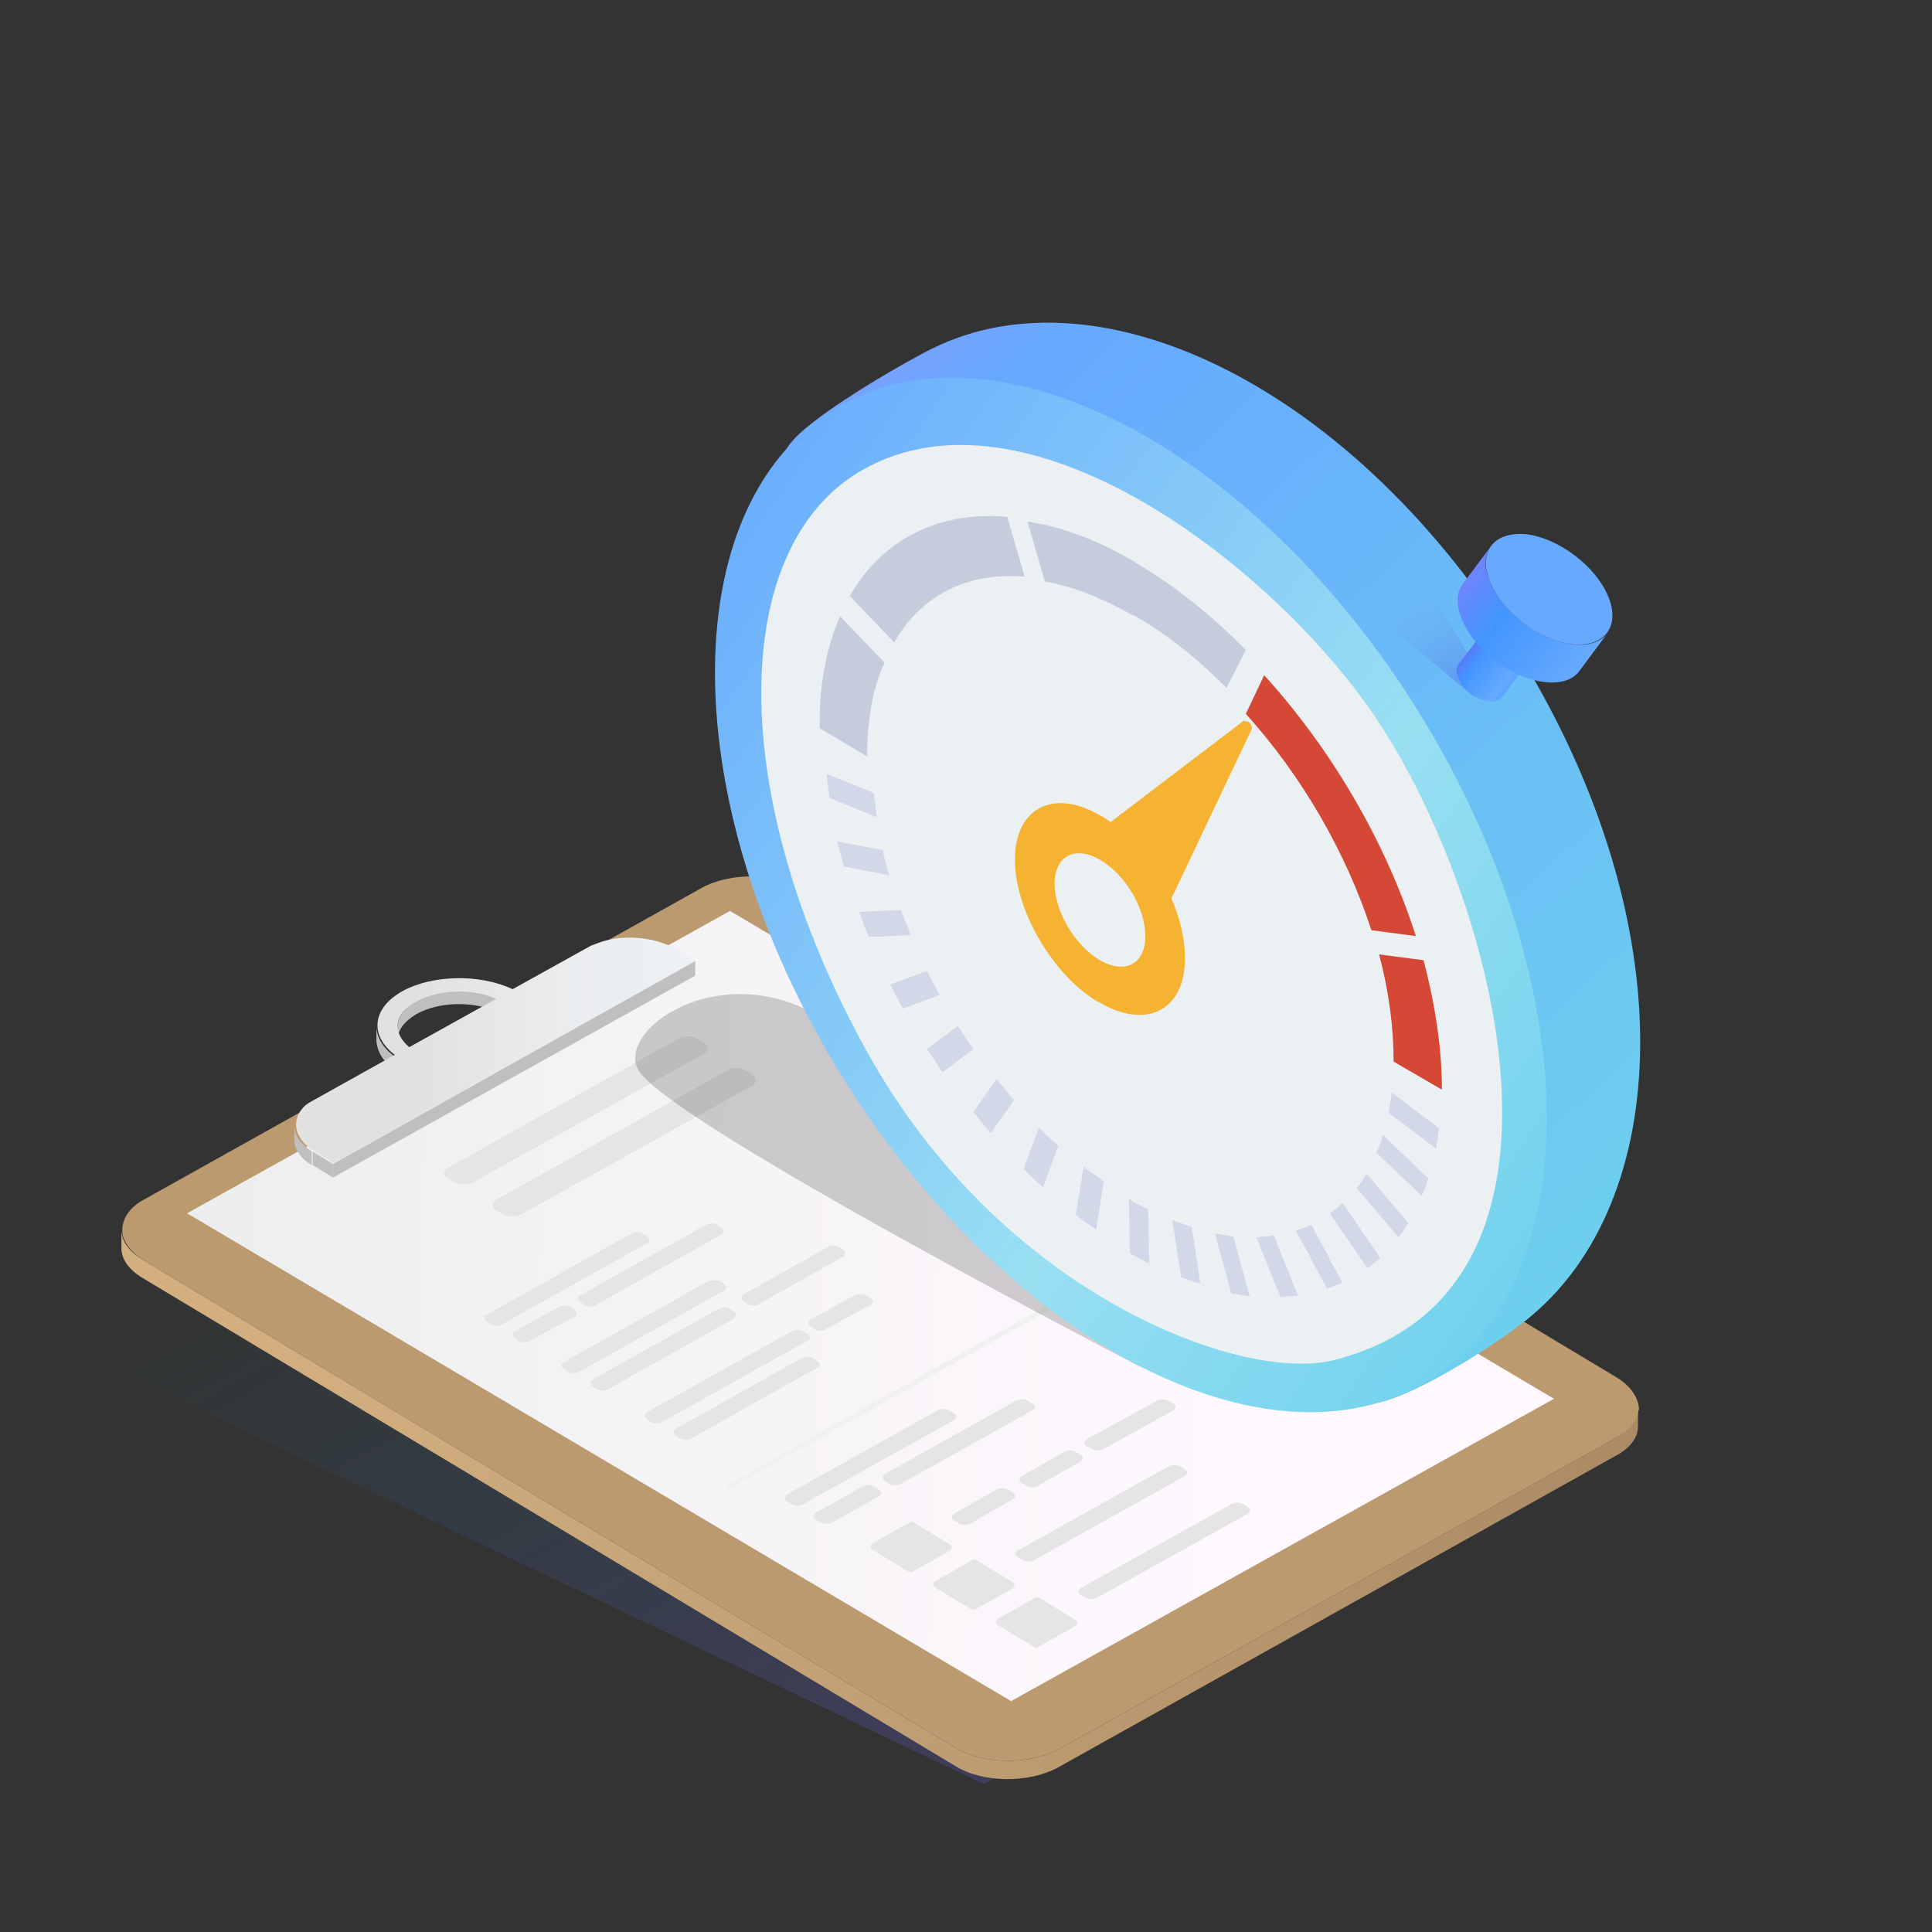
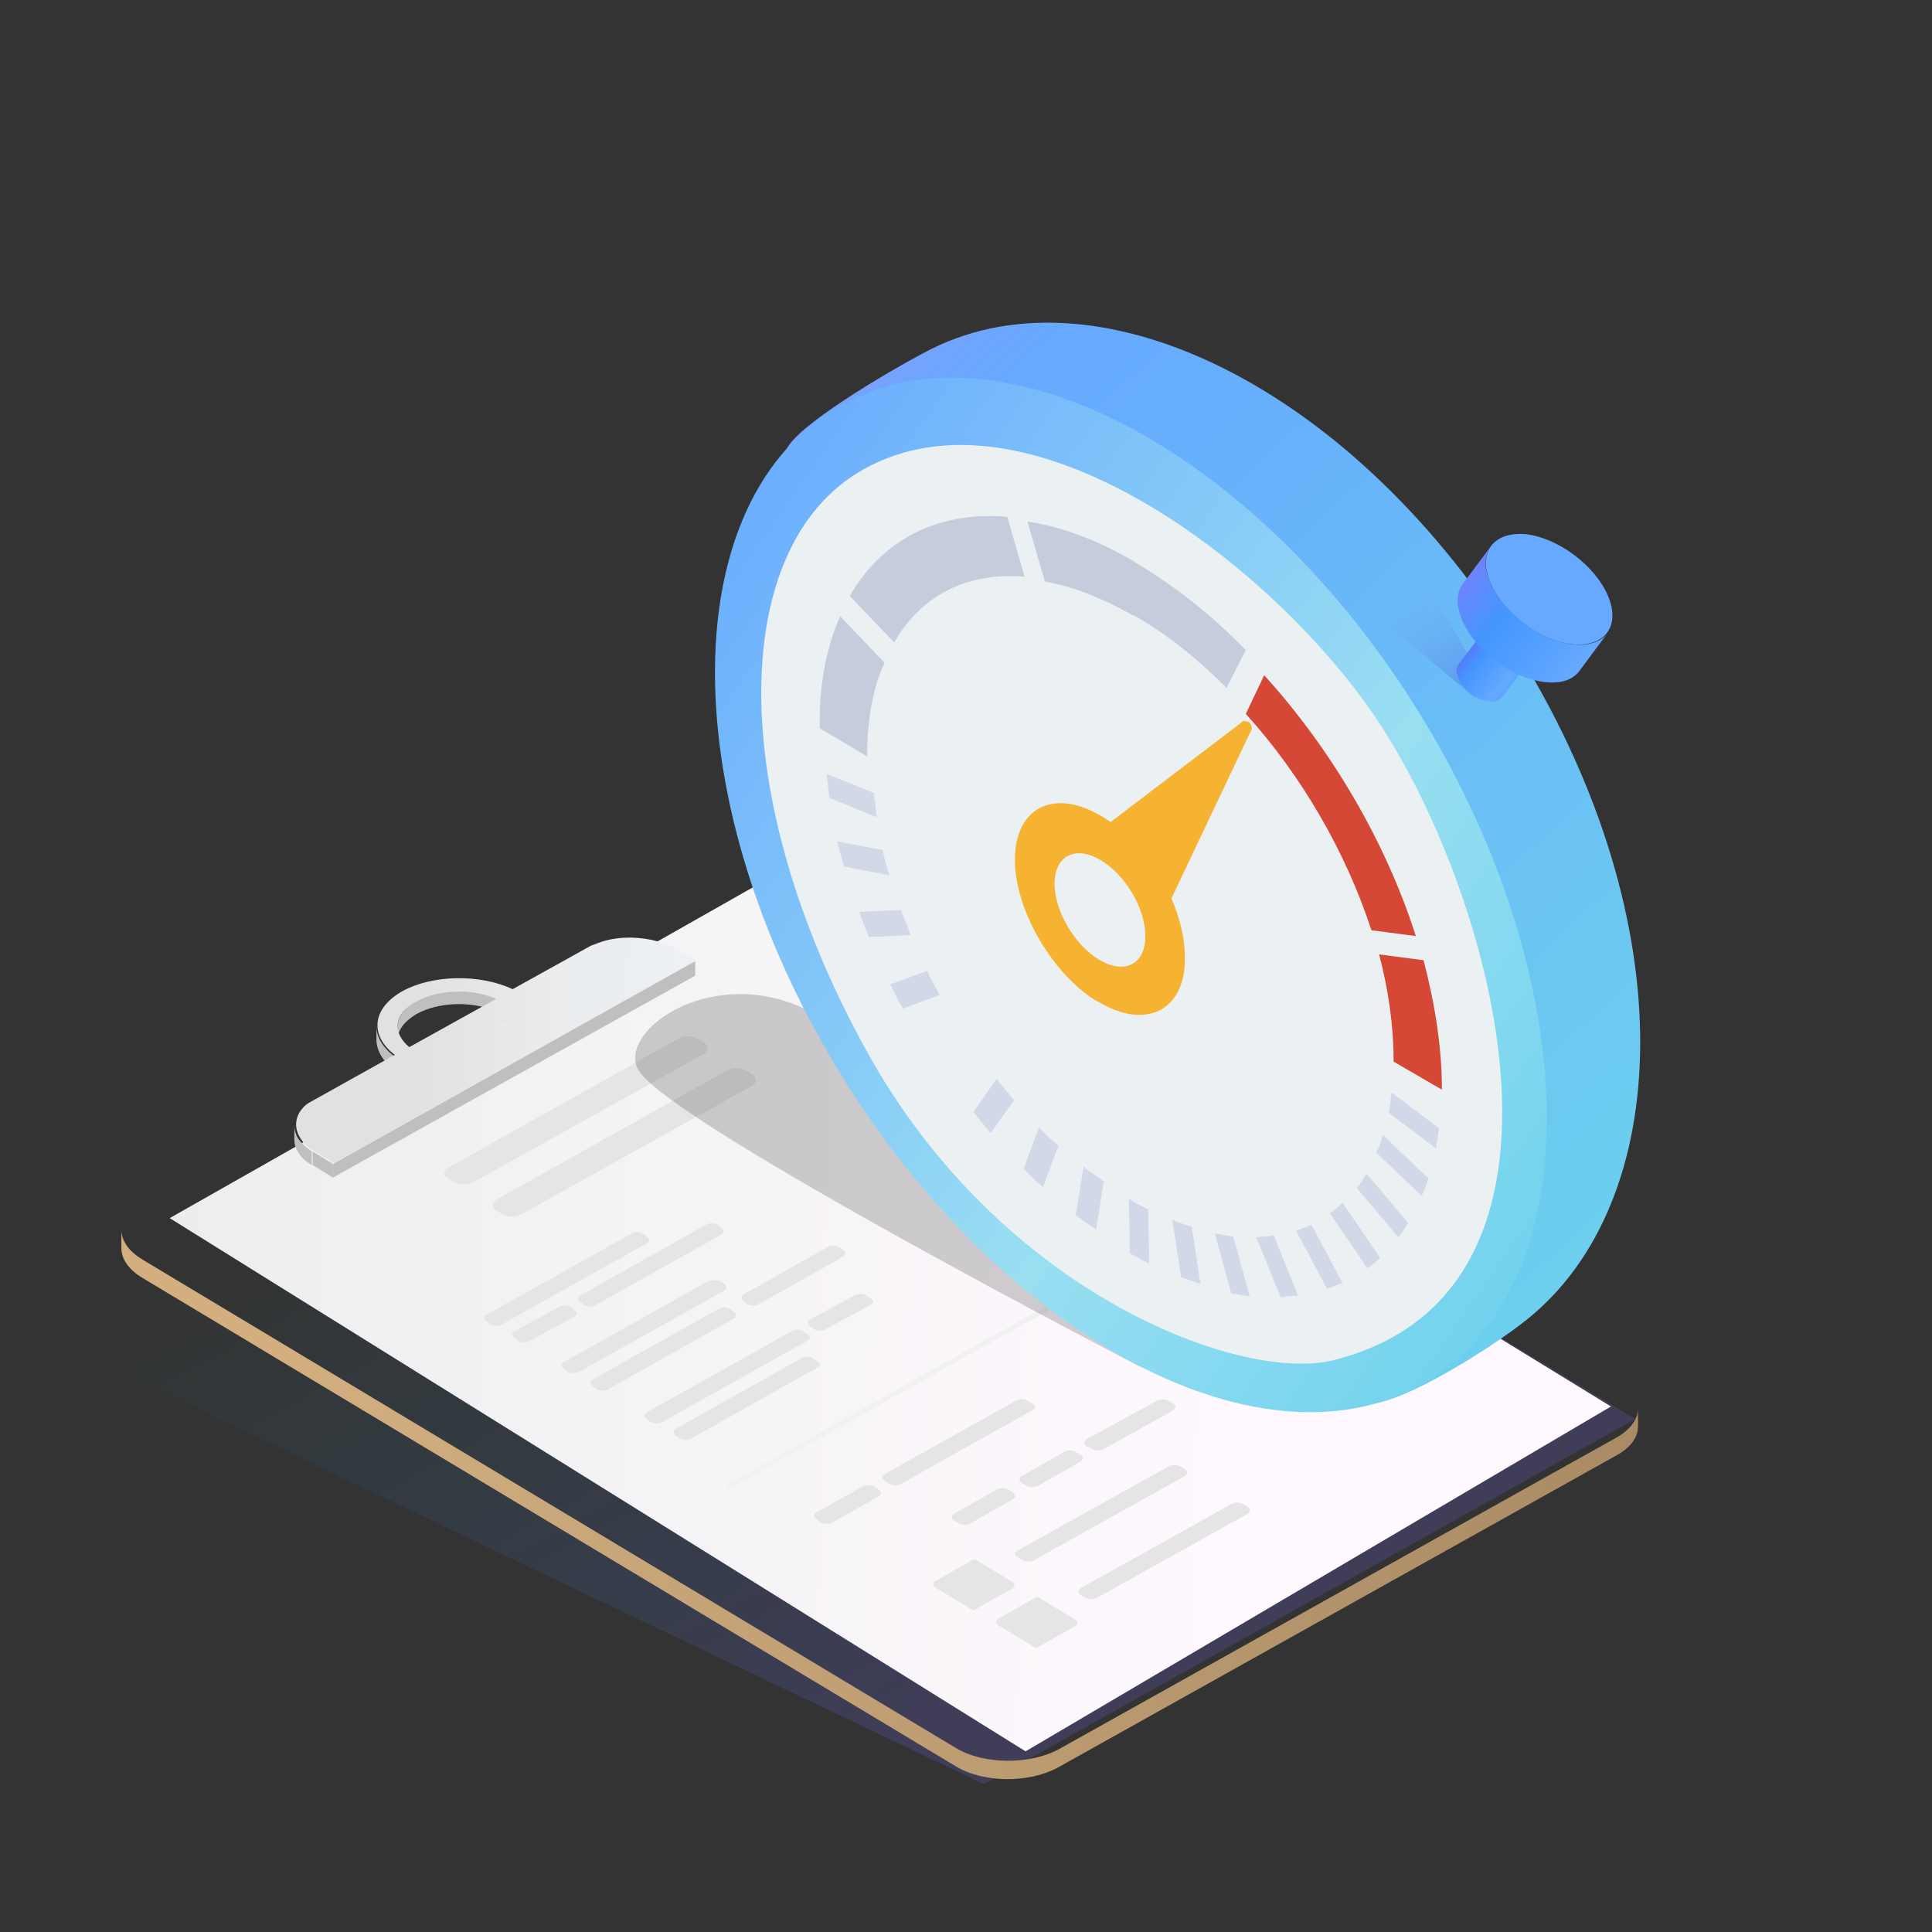
<svg xmlns="http://www.w3.org/2000/svg" width="200" height="200" viewBox="0 0 200 200" fill="none">
  <rect x="0" y="0" width="200" height="200" fill="#333333" stroke="none" />
  <g clip-path="url(#clip0)">
    <path d="M101.867 184.7L-9.333 131.6L65.167 83.7L169.267 146.9L101.867 184.7Z" fill="url(#paint0_linear)" />
    <path d="M17.567 126.099L78.567 91.499L166.767 145.599L106.167 181.299L17.567 126.099Z" fill="url(#paint1_linear)" />
    <path d="M169.567 145.8V147.7C169.567 148.8 168.767 149.9 167.267 150.7L109.467 183C106.467 184.6 101.767 184.6 98.867 182.8L14.767 132.3C13.267 131.4 12.567 130.3 12.567 129.2V127.3C12.567 128.4 13.267 129.5 14.767 130.4L98.867 180.9C101.767 182.7 106.567 182.7 109.567 181.1L167.367 148.8C168.767 148 169.567 146.9 169.567 145.8Z" fill="url(#paint2_linear)" />
    <path d="M59.467 136.299L54.867 138.799C54.567 138.999 53.967 138.999 53.667 138.799L53.267 138.499C52.967 138.299 52.967 137.999 53.267 137.799L57.867 135.299C58.167 135.099 58.767 135.099 59.067 135.299L59.467 135.599C59.767 135.799 59.767 136.099 59.467 136.299Z" fill="#E5E5E5" />
    <path d="M66.967 128.7L51.967 137.1C51.667 137.3 51.067 137.3 50.767 137.1L50.367 136.8C50.067 136.6 50.067 136.3 50.367 136.1L65.367 127.7C65.667 127.5 66.267 127.5 66.567 127.7L66.967 128C67.267 128.3 67.267 128.6 66.967 128.7Z" fill="#E5E5E5" />
    <path d="M60.067 134.099L73.067 126.799C73.367 126.599 73.967 126.599 74.267 126.799L74.667 127.099C74.967 127.299 74.967 127.599 74.667 127.799L61.667 135.099C61.367 135.299 60.767 135.299 60.467 135.099L60.067 134.799C59.767 134.599 59.767 134.199 60.067 134.099Z" fill="#E5E5E5" />
    <path d="M74.567 132.599L74.967 132.899C75.267 133.099 75.267 133.399 74.967 133.599L59.967 141.999C59.667 142.199 59.067 142.199 58.767 141.999L58.367 141.699C58.067 141.499 58.067 141.199 58.367 140.999L73.367 132.599C73.767 132.499 74.267 132.499 74.567 132.599Z" fill="#E5E5E5" />
    <path d="M75.567 135.5L75.967 135.8C76.267 136 76.267 136.3 75.967 136.5L62.967 143.8C62.667 144 62.067 144 61.767 143.8L61.367 143.5C61.067 143.3 61.067 143 61.367 142.8L74.367 135.5C74.767 135.3 75.267 135.3 75.567 135.5Z" fill="#E5E5E5" />
    <path d="M83.567 138.799L68.567 147.199C68.267 147.399 67.667 147.399 67.367 147.199L66.967 146.899C66.667 146.699 66.667 146.399 66.967 146.199L81.967 137.799C82.267 137.599 82.867 137.599 83.167 137.799L83.567 138.099C83.967 138.299 83.967 138.599 83.567 138.799Z" fill="#E5E5E5" />
    <path d="M84.567 141.6L71.567 148.9C71.267 149.1 70.667 149.1 70.367 148.9L69.967 148.6C69.667 148.4 69.667 148.1 69.967 147.9L82.967 140.6C83.267 140.4 83.867 140.4 84.167 140.6L84.567 140.9C84.967 141.1 84.967 141.4 84.567 141.6Z" fill="#E5E5E5" />
    <path d="M76.967 134L85.667 129.1C85.967 128.9 86.567 128.9 86.867 129.1L87.267 129.4C87.567 129.6 87.567 129.9 87.267 130.1L78.567 135C78.267 135.2 77.667 135.2 77.367 135L76.967 134.7C76.667 134.5 76.667 134.2 76.967 134Z" fill="#E5E5E5" />
    <path d="M90.067 135.1L85.467 137.6C85.167 137.8 84.567 137.8 84.267 137.6L83.867 137.3C83.567 137.1 83.567 136.8 83.867 136.6L88.467 134.1C88.767 133.9 89.367 133.9 89.667 134.1L90.067 134.4C90.467 134.6 90.467 135 90.067 135.1Z" fill="#E5E5E5" />
-     <path d="M90.967 154.9L86.167 157.6C85.867 157.8 85.267 157.8 84.967 157.6L84.467 157.3C84.167 157.1 84.167 156.8 84.467 156.6L89.267 153.9C89.567 153.7 90.167 153.7 90.467 153.9L90.967 154.2C91.267 154.4 91.267 154.7 90.967 154.9Z" fill="#E5E5E5" />
-     <path d="M98.767 147L83.167 155.7C82.867 155.9 82.267 155.9 81.967 155.7L81.467 155.4C81.167 155.2 81.167 154.9 81.467 154.7L97.067 146C97.367 145.8 97.967 145.8 98.267 146L98.767 146.3C99.067 146.5 99.067 146.8 98.767 147Z" fill="#E5E5E5" />
-     <path d="M98.367 160.499L94.467 162.699C94.367 162.799 94.267 162.799 94.067 162.699L90.267 160.399C90.067 160.299 90.067 159.899 90.267 159.799L94.167 157.599C94.267 157.499 94.367 157.499 94.567 157.599L98.367 159.899C98.567 159.999 98.567 160.299 98.367 160.499Z" fill="#E5E5E5" />
+     <path d="M90.967 154.9L86.167 157.6C85.867 157.8 85.267 157.8 84.967 157.6C84.167 157.1 84.167 156.8 84.467 156.6L89.267 153.9C89.567 153.7 90.167 153.7 90.467 153.9L90.967 154.2C91.267 154.4 91.267 154.7 90.967 154.9Z" fill="#E5E5E5" />
    <path d="M100.767 140L75.567 154.1L75.467 154V154.1L75.267 153.9L75.067 153.8L101.467 139L124.467 126.2H124.567L124.767 126.3L124.967 126.4V126.5" fill="#F1F1F1" />
    <path d="M104.867 154.5C105.167 154.7 105.167 155 104.867 155.2L100.467 157.7C100.067 157.9 99.567 157.9 99.267 157.7L98.767 157.4C98.467 157.2 98.467 156.9 98.767 156.7L103.167 154.2C103.467 154 104.067 154 104.367 154.2L104.867 154.5Z" fill="#E5E5E5" />
    <path d="M104.867 164.4L100.967 166.6C100.867 166.7 100.767 166.7 100.567 166.6L96.767 164.3C96.567 164.2 96.567 163.8 96.767 163.7L100.667 161.5C100.767 161.4 100.867 161.4 101.067 161.5L104.867 163.8C105.067 163.9 105.067 164.3 104.867 164.4Z" fill="#E5E5E5" />
    <path d="M106.867 146L93.267 153.6C92.967 153.8 92.367 153.8 92.067 153.6L91.567 153.3C91.267 153.1 91.267 152.8 91.567 152.6L105.167 145C105.467 144.8 106.067 144.8 106.367 145L106.867 145.3C107.267 145.5 107.267 145.8 106.867 146Z" fill="#E5E5E5" />
    <path d="M111.867 151.299L107.467 153.799C107.167 153.999 106.567 153.999 106.267 153.799L105.767 153.499C105.467 153.299 105.467 152.999 105.767 152.799L110.167 150.299C110.467 150.099 111.067 150.099 111.367 150.299L111.867 150.599C112.167 150.799 112.167 151.099 111.867 151.299Z" fill="#E5E5E5" />
    <path d="M107.567 165.4L111.367 167.7C111.567 167.8 111.567 168.2 111.367 168.3L107.467 170.5C107.367 170.6 107.267 170.6 107.067 170.5L103.267 168.2C103.067 168.1 103.067 167.7 103.267 167.6L107.167 165.4C107.267 165.3 107.467 165.3 107.567 165.4Z" fill="#E5E5E5" />
    <path d="M112.467 149.7C112.167 149.5 112.167 149.2 112.467 149L119.767 145C120.067 144.8 120.667 144.8 120.967 145L121.467 145.3C121.767 145.5 121.767 145.8 121.467 146L114.267 150C113.967 150.2 113.367 150.2 113.067 150L112.467 149.7Z" fill="#E5E5E5" />
    <path d="M105.367 160.499L120.967 151.799C121.267 151.599 121.867 151.599 122.167 151.799L122.667 152.099C122.967 152.299 122.967 152.599 122.667 152.799L107.067 161.499C106.667 161.699 106.167 161.699 105.867 161.499L105.367 161.199C104.967 160.999 104.967 160.699 105.367 160.499Z" fill="#E5E5E5" />
    <path d="M129.167 156.7L113.567 165.4C113.267 165.6 112.667 165.6 112.367 165.4L111.867 165.1C111.567 164.9 111.567 164.6 111.867 164.4L127.467 155.7C127.867 155.5 128.367 155.5 128.667 155.7L129.167 156C129.467 156.2 129.467 156.5 129.167 156.7Z" fill="#E5E5E5" />
-     <path d="M167.367 142.6L83.267 92.1C80.367 90.3 75.567 90.3 72.667 91.9L14.867 124.2C13.367 125 12.667 126.2 12.667 127.3V127.4C12.667 127.6 12.667 127.9 12.767 128.1C13.067 128.9 13.667 129.7 14.767 130.4L98.867 180.9C101.767 182.7 106.567 182.7 109.567 181.1L167.367 148.8C168.367 148.3 168.967 147.6 169.367 146.9C169.467 146.7 169.567 146.5 169.567 146.3C169.567 146.1 169.667 146 169.667 145.8C169.567 144.7 168.867 143.5 167.367 142.6ZM104.667 176.1L19.367 125.6L75.567 94.3L160.867 144.8L104.667 176.1Z" fill="#BC9A70" />
    <path d="M124.767 126.299L124.967 126.399L124.767 126.299ZM101.467 138.999L124.567 126.199H124.467L101.467 138.999ZM75.067 153.799L75.267 153.899L75.067 153.799Z" fill="#F1F1F1" />
    <path d="M72.867 109.099L48.967 122.399C48.467 122.699 47.567 122.699 47.067 122.399L46.367 121.999C45.867 121.699 45.867 121.199 46.367 120.899L70.267 107.499C70.767 107.199 71.667 107.199 72.167 107.499L72.867 107.899C73.367 108.299 73.367 108.799 72.867 109.099Z" fill="#E5E5E5" />
    <path d="M77.867 112.399L53.967 125.699C53.467 125.999 52.567 125.999 52.067 125.699L51.367 125.299C50.867 124.999 50.867 124.499 51.367 124.199L75.267 110.799C75.767 110.499 76.667 110.499 77.167 110.799L77.867 111.199C78.367 111.599 78.367 112.099 77.867 112.399Z" fill="#E5E5E5" />
    <path d="M52.167 105.7V107.1C52.067 107.2 51.967 107.2 51.967 107.2V105.8C51.967 105.8 52.067 105.7 52.167 105.7Z" fill="#BFBFBF" />
    <path d="M41.167 107.6V106.2C41.167 105.3 41.867 104.3 43.067 103.6C45.367 102.3 48.867 102.3 51.367 103.3V104.7C48.867 103.6 45.367 103.7 43.067 105C41.767 105.8 41.167 106.7 41.167 107.6Z" fill="#BFBFBF" />
    <path d="M38.967 107.6V106.2C38.967 107.3 39.567 108.4 40.767 109.3V110.7C39.567 109.8 38.967 108.7 38.967 107.6Z" fill="#BFBFBF" />
    <path d="M30.467 117.9V116.5C30.467 116.9 30.567 117.3 30.767 117.7C31.067 118.2 31.567 118.7 32.267 119.2V120.6C31.567 120.2 31.067 119.7 30.767 119.1C30.567 118.8 30.467 118.4 30.467 117.9Z" fill="#BFBFBF" />
    <path d="M67.467 97.3C68.367 97.5 69.167 97.8 69.967 98.2L72.067 99.5L34.567 120.4L32.467 119.1C31.767 118.7 31.267 118.2 30.967 117.6C30.467 116.7 30.567 115.6 31.267 114.8C31.467 114.5 31.867 114.2 32.267 114L40.867 109.2C38.267 107.2 38.467 104.4 41.667 102.6C44.767 100.9 49.667 100.8 53.067 102.4L61.167 97.9C61.467 97.8 61.667 97.7 61.967 97.6C63.567 97 65.567 96.9 67.467 97.3ZM42.367 108.4L51.367 103.4C48.867 102.3 45.367 102.4 43.067 103.7C40.767 104.9 40.567 106.9 42.367 108.4ZM51.967 105.8L52.167 105.7C52.067 105.7 51.967 105.8 51.967 105.8Z" fill="url(#paint3_linear)" />
    <path d="M71.967 99.5V101L34.467 121.9V120.5L71.967 99.5Z" fill="#BFBFBF" />
    <path d="M34.467 120.5V121.9L32.367 120.6V119.2L34.467 120.5Z" fill="#BFBFBF" />
    <path opacity="0.2" d="M118.067 141.501C118.067 141.501 69.967 116.601 66.167 110.901C63.667 107.101 72.867 100.101 82.567 104.101C92.267 108.101 124.467 136.801 118.067 141.501Z" fill="#1C1C1C" />
    <path d="M157.367 67.9C174.367 95.7 173.267 124.4 158.067 136.6C153.767 140 145.467 145 142.067 145.3C125.767 146.9 111.167 127.6 97.167 104.7C83.067 81.8 72.667 59.8 81.667 46.1C83.567 43.3 93.267 37.7 96.467 36.1C113.967 27.4 140.367 40.2 157.367 67.9Z" fill="url(#paint4_linear)" />
    <path d="M147.167 74.2C164.167 102 164.467 132.7 147.867 142.9C131.267 153.1 103.967 138.8 86.967 111.1C69.967 83.4 69.667 52.6 86.267 42.4C102.867 32.2 130.167 46.4 147.167 74.2Z" fill="url(#paint5_linear)" />
    <path d="M89.767 108.9C74.967 82.2 75.467 56.4 89.367 48.6C106.067 39.2 130.867 57.8 141.867 73.5C154.267 91.2 166.667 133.6 138.067 140.8C128.567 143.2 103.667 134 89.767 108.9Z" fill="#EBF0F2" />
    <path d="M147.367 99.401C148.567 104.001 149.267 108.501 149.267 112.801L144.267 109.901C144.267 106.301 143.767 102.601 142.767 98.801L147.367 99.401Z" fill="#D64836" />
    <path d="M130.867 69.9C137.867 77.6 143.467 87.2 146.567 96.9L141.967 96.3C139.367 88.3 134.767 80.3 128.967 73.9L130.867 69.9Z" fill="#D64836" />
    <path d="M117.367 58.1C117.367 58.1 117.467 58.1 117.467 58.2C121.567 60.6 125.467 63.7 128.967 67.3L126.967 71.2C123.967 68.2 120.767 65.6 117.367 63.7C117.367 63.7 117.367 63.7 117.267 63.7C114.067 61.9 111.067 60.7 108.167 60.2L106.367 54C109.867 54.5 113.567 55.9 117.367 58.1Z" fill="#C5CCDB" />
    <path d="M104.267 53.5L106.067 59.7C100.167 59.2 95.367 61.6 92.567 66.5L87.967 61.7C91.367 55.8 97.167 52.9 104.267 53.5Z" fill="#C5CCDB" />
    <path d="M86.967 63.8L91.567 68.6C90.367 71.2 89.767 74.5 89.767 78.2V78.3L84.867 75.4C84.767 70.8 85.567 67 86.967 63.8Z" fill="#C5CCDB" />
    <path d="M131.867 127.9L134.367 134.1C133.767 134.2 133.167 134.2 132.567 134.3L130.067 128.1C130.667 128 131.267 128 131.867 127.9Z" fill="#D2D8E7" />
    <path d="M135.767 126.801L138.967 132.801C138.467 133.001 137.967 133.201 137.367 133.401L134.167 127.401C134.767 127.201 135.267 127.001 135.767 126.801Z" fill="#D2D8E7" />
    <path d="M138.967 124.5L142.867 130.2C142.467 130.6 142.067 130.9 141.567 131.3L137.667 125.6C138.167 125.3 138.567 124.9 138.967 124.5Z" fill="#D2D8E7" />
    <path d="M141.467 121.5L145.767 126.6C145.467 127.1 145.167 127.6 144.767 128.1L140.467 123C140.867 122.5 141.167 122 141.467 121.5Z" fill="#D2D8E7" />
    <path d="M144.067 113.101L148.967 116.801C148.867 117.501 148.767 118.201 148.667 118.901L143.767 115.201C143.867 114.501 143.967 113.801 144.067 113.101Z" fill="#D2D8E7" />
    <path d="M143.167 117.5L147.867 122C147.667 122.6 147.467 123.2 147.167 123.8L142.467 119.3C142.767 118.8 142.967 118.2 143.167 117.5Z" fill="#D2D8E7" />
    <path d="M127.667 128L129.367 134.2C128.767 134.1 128.067 134 127.467 133.9L125.767 127.7C126.367 127.8 127.067 127.9 127.667 128Z" fill="#D2D8E7" />
    <path d="M112.167 120.801C112.867 121.301 113.567 121.801 114.267 122.301L113.467 127.301C112.767 126.801 112.067 126.301 111.367 125.801L112.167 120.801Z" fill="#D2D8E7" />
    <path d="M118.867 125.201L118.967 130.801C118.367 130.501 117.767 130.201 117.267 129.901C117.167 129.901 117.167 129.801 117.067 129.801L116.967 129.701L116.867 124.101C116.967 124.201 117.067 124.201 117.167 124.301C117.667 124.601 118.267 124.901 118.867 125.201Z" fill="#D2D8E7" />
    <path d="M123.367 127L124.267 132.9C123.567 132.7 122.867 132.4 122.267 132.2L121.367 126.3C122.067 126.6 122.767 126.8 123.367 127Z" fill="#D2D8E7" />
    <path d="M103.167 111.7C103.767 112.4 104.367 113.2 104.967 113.9L102.567 117.3C101.967 116.6 101.367 115.9 100.767 115.1L103.167 111.7Z" fill="#D2D8E7" />
    <path d="M107.567 116.7C108.167 117.4 108.867 118 109.567 118.6L107.967 122.9C107.267 122.3 106.667 121.7 105.967 121L107.567 116.7Z" fill="#D2D8E7" />
-     <path d="M99.167 106.2C99.667 107 100.167 107.8 100.767 108.6L97.567 111C97.067 110.2 96.467 109.4 95.967 108.6L99.167 106.2Z" fill="#D2D8E7" />
    <path d="M95.967 100.5C96.367 101.4 96.867 102.2 97.267 103L93.467 104.4C92.967 103.6 92.567 102.7 92.167 101.9L95.967 100.5Z" fill="#D2D8E7" />
    <path d="M93.267 94.2C93.567 95.1 93.967 95.9 94.267 96.8L89.967 97C89.567 96.1 89.267 95.3 88.967 94.4L93.267 94.2Z" fill="#D2D8E7" />
    <path d="M91.367 88.001C91.567 88.901 91.767 89.701 92.067 90.601L87.367 89.701C87.167 88.801 86.867 88.001 86.667 87.101L91.367 88.001Z" fill="#D2D8E7" />
    <path d="M90.467 82.101C90.567 82.901 90.667 83.701 90.767 84.601L85.867 82.601C85.767 81.801 85.667 81.001 85.567 80.101L90.467 82.101Z" fill="#D2D8E7" />
    <path d="M129.167 74.7C129.467 74.8 129.667 75.3 129.567 75.5L121.267 93C122.167 95.1 122.667 97.2 122.667 99.2C122.667 104.6 118.667 106.6 113.867 103.8C113.767 103.7 113.667 103.7 113.467 103.6C108.967 100.8 105.267 94.5 105.067 89.4C104.867 83.8 108.867 81.5 113.867 84.4C114.267 84.6 114.667 84.9 114.967 85.1L128.767 74.6C128.967 74.7 129.067 74.7 129.167 74.7ZM113.867 99.4C116.467 100.9 118.567 99.8 118.567 96.9C118.567 94 116.467 90.5 113.867 89C111.267 87.5 109.167 88.6 109.167 91.5C109.167 94.3 111.267 97.9 113.867 99.4Z" fill="#F6B231" />
    <path d="M152.667 72.2L137.667 59.7L145.167 55.9L152.667 69V72.2Z" fill="url(#paint6_linear)" />
    <path d="M158.567 68.1L155.467 72.2C155.167 72.5 154.767 72.7 154.167 72.6C152.867 72.5 151.467 71.4 150.967 70.2C150.667 69.6 150.767 69.1 150.967 68.8L154.067 64.7C153.767 65 153.767 65.5 154.067 66.1C154.567 67.3 155.967 68.3 157.267 68.5C157.867 68.6 158.367 68.5 158.567 68.1Z" fill="url(#paint7_linear)" />
    <path d="M158.667 66.7C159.167 67.9 158.567 68.7 157.267 68.6C155.967 68.5 154.567 67.4 154.067 66.2C153.567 65 154.167 64.2 155.467 64.3C156.767 64.4 158.167 65.5 158.667 66.7Z" fill="url(#paint8_linear)" />
    <path d="M166.367 65.6L163.467 69.501C162.767 70.4 161.567 70.8 159.867 70.6C156.467 70.201 152.667 67.3 151.367 64.201C150.667 62.6 150.767 61.3 151.467 60.401L154.367 56.501C153.667 57.401 153.567 58.7 154.267 60.3C155.567 63.401 159.467 66.3 162.767 66.701C164.467 66.9 165.767 66.4 166.367 65.6Z" fill="url(#paint9_linear)" />
    <path d="M166.467 61.7C167.767 64.8 166.167 67 162.767 66.7C159.367 66.3 155.567 63.4 154.267 60.3C152.967 57.2 154.567 55 157.967 55.3C161.367 55.7 165.167 58.6 166.467 61.7Z" fill="#66A9FF" />
  </g>
  <defs>
    <linearGradient id="paint0_linear" x1="99.913" y1="175.683" x2="44.735" y2="74.853" gradientUnits="userSpaceOnUse">
      <stop stop-color="#6F64EC" stop-opacity="0.2" />
      <stop offset="0.128" stop-color="#5F6FEA" stop-opacity="0.161" />
      <stop offset="0.377" stop-color="#368BE5" stop-opacity="0.086" />
      <stop offset="0.663" stop-color="#00B1DE" stop-opacity="0" />
    </linearGradient>
    <linearGradient id="paint1_linear" x1="17.414" y1="135.074" x2="166.921" y2="137.657" gradientUnits="userSpaceOnUse">
      <stop stop-color="#ECEEEE" />
      <stop offset="0.629" stop-color="#FCF7FC" />
      <stop offset="0.743" stop-color="#FFF9FF" />
    </linearGradient>
    <linearGradient id="paint2_linear" x1="12.101" y1="154.952" x2="169.344" y2="157.668" gradientUnits="userSpaceOnUse">
      <stop offset="0.101" stop-color="#D3AF80" />
      <stop offset="1" stop-color="#AA8B65" />
    </linearGradient>
    <linearGradient id="paint3_linear" x1="30.676" y1="108.459" x2="71.834" y2="109.17" gradientUnits="userSpaceOnUse">
      <stop offset="0.291" stop-color="#E1E1E1" />
      <stop offset="0.66" stop-color="#EAECEE" />
      <stop offset="1" stop-color="#EDF1F5" />
    </linearGradient>
    <linearGradient id="paint4_linear" x1="173.073" y1="138.436" x2="75.383" y2="30.895" gradientUnits="userSpaceOnUse">
      <stop offset="0.043" stop-color="#6DD1ED" />
      <stop offset="0.823" stop-color="#66A9FF" />
      <stop offset="0.97" stop-color="#8998F9" />
    </linearGradient>
    <linearGradient id="paint5_linear" x1="53.471" y1="48.163" x2="170.637" y2="130.125" gradientUnits="userSpaceOnUse">
      <stop offset="0.099" stop-color="#66A9FF" />
      <stop offset="0.637" stop-color="#99DFF2" />
      <stop offset="0.974" stop-color="#6DD1ED" />
    </linearGradient>
    <linearGradient id="paint6_linear" x1="149.59" y1="71.225" x2="138.244" y2="52.582" gradientUnits="userSpaceOnUse">
      <stop offset="0.001" stop-color="#3A22D3" stop-opacity="0.2" />
      <stop offset="0.551" stop-color="#9DC8FF" stop-opacity="0" />
    </linearGradient>
    <linearGradient id="paint7_linear" x1="150.167" y1="65.826" x2="158.3" y2="72.283" gradientUnits="userSpaceOnUse">
      <stop offset="0.066" stop-color="#6F5BF4" />
      <stop offset="0.371" stop-color="#4396FF" />
      <stop offset="0.714" stop-color="#66A9FF" />
      <stop offset="1" stop-color="#3D93FF" />
    </linearGradient>
    <linearGradient id="paint8_linear" x1="153.885" y1="65.12" x2="158.818" y2="67.759" gradientUnits="userSpaceOnUse">
      <stop stop-color="#808080" />
      <stop offset="0.564" stop-color="#CBCBCB" />
      <stop offset="0.867" stop-color="#989898" />
      <stop offset="1" stop-color="#808080" />
    </linearGradient>
    <linearGradient id="paint9_linear" x1="146.603" y1="56.439" x2="168.382" y2="72.761" gradientUnits="userSpaceOnUse">
      <stop offset="0.101" stop-color="#8978FF" />
      <stop offset="0.421" stop-color="#4396FF" />
      <stop offset="0.777" stop-color="#66A9FF" />
    </linearGradient>
    <clipPath id="clip0">
      <rect width="200" height="200" fill="white" />
    </clipPath>
  </defs>
</svg>